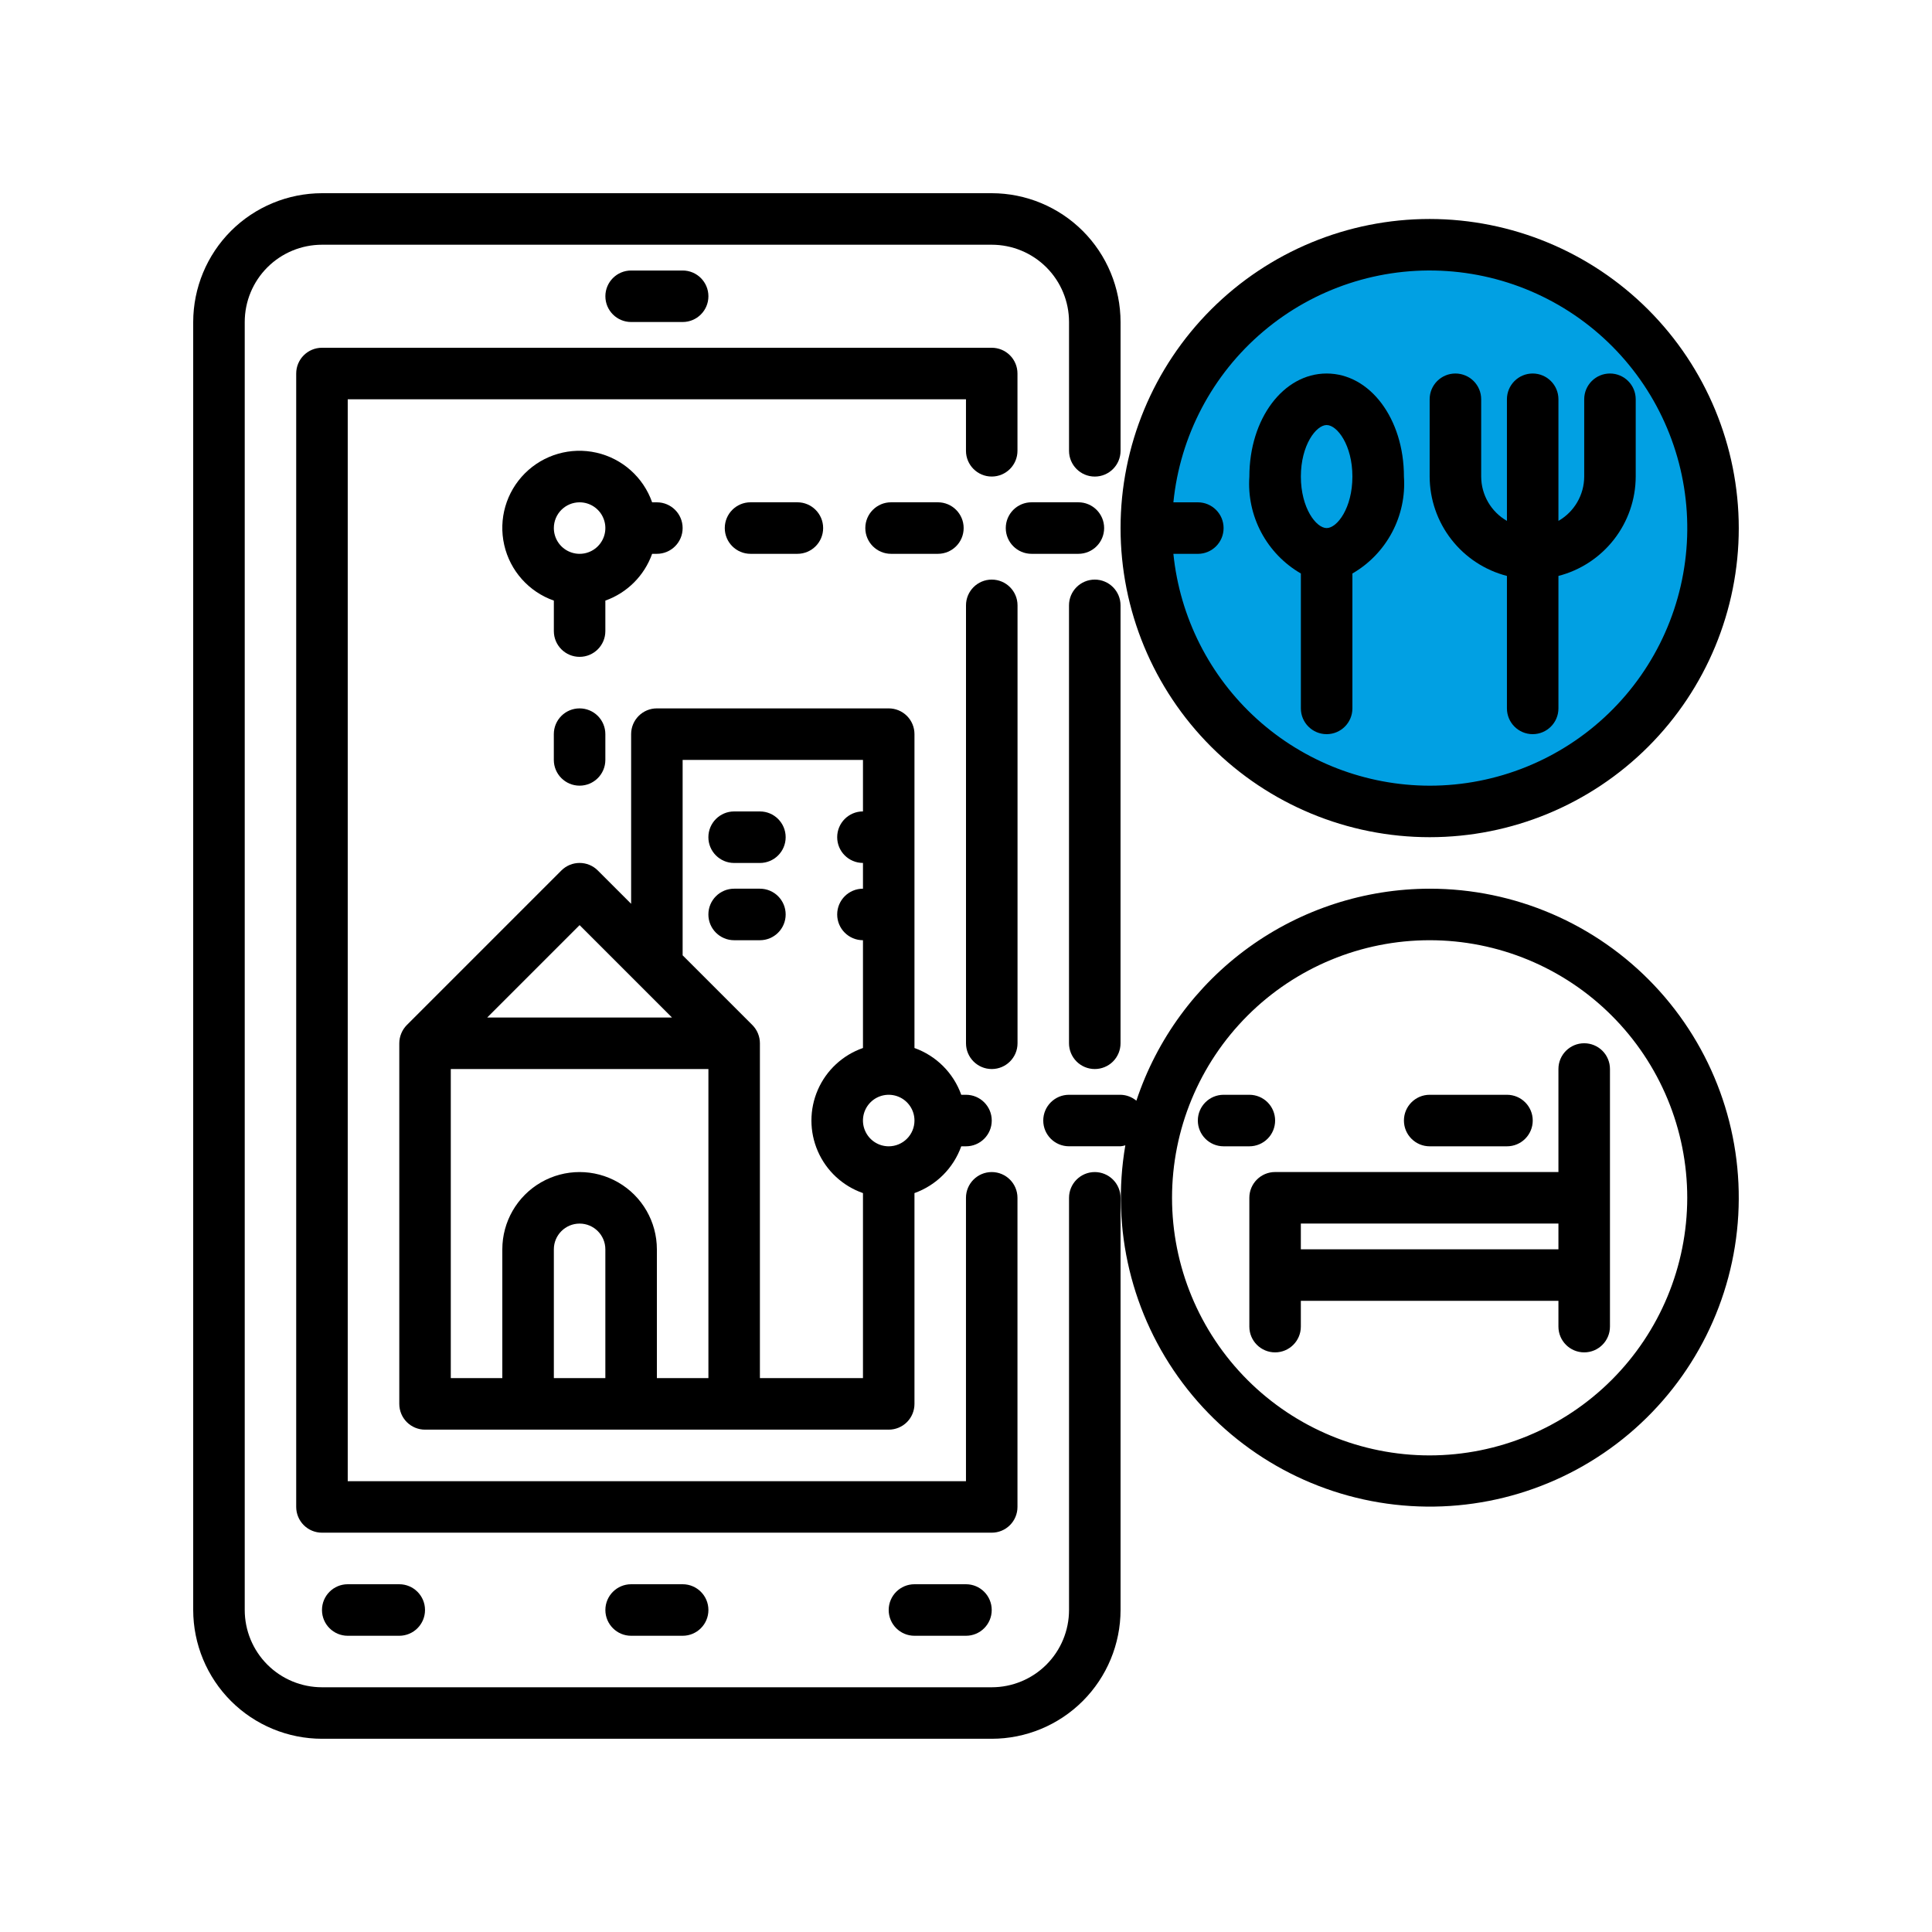
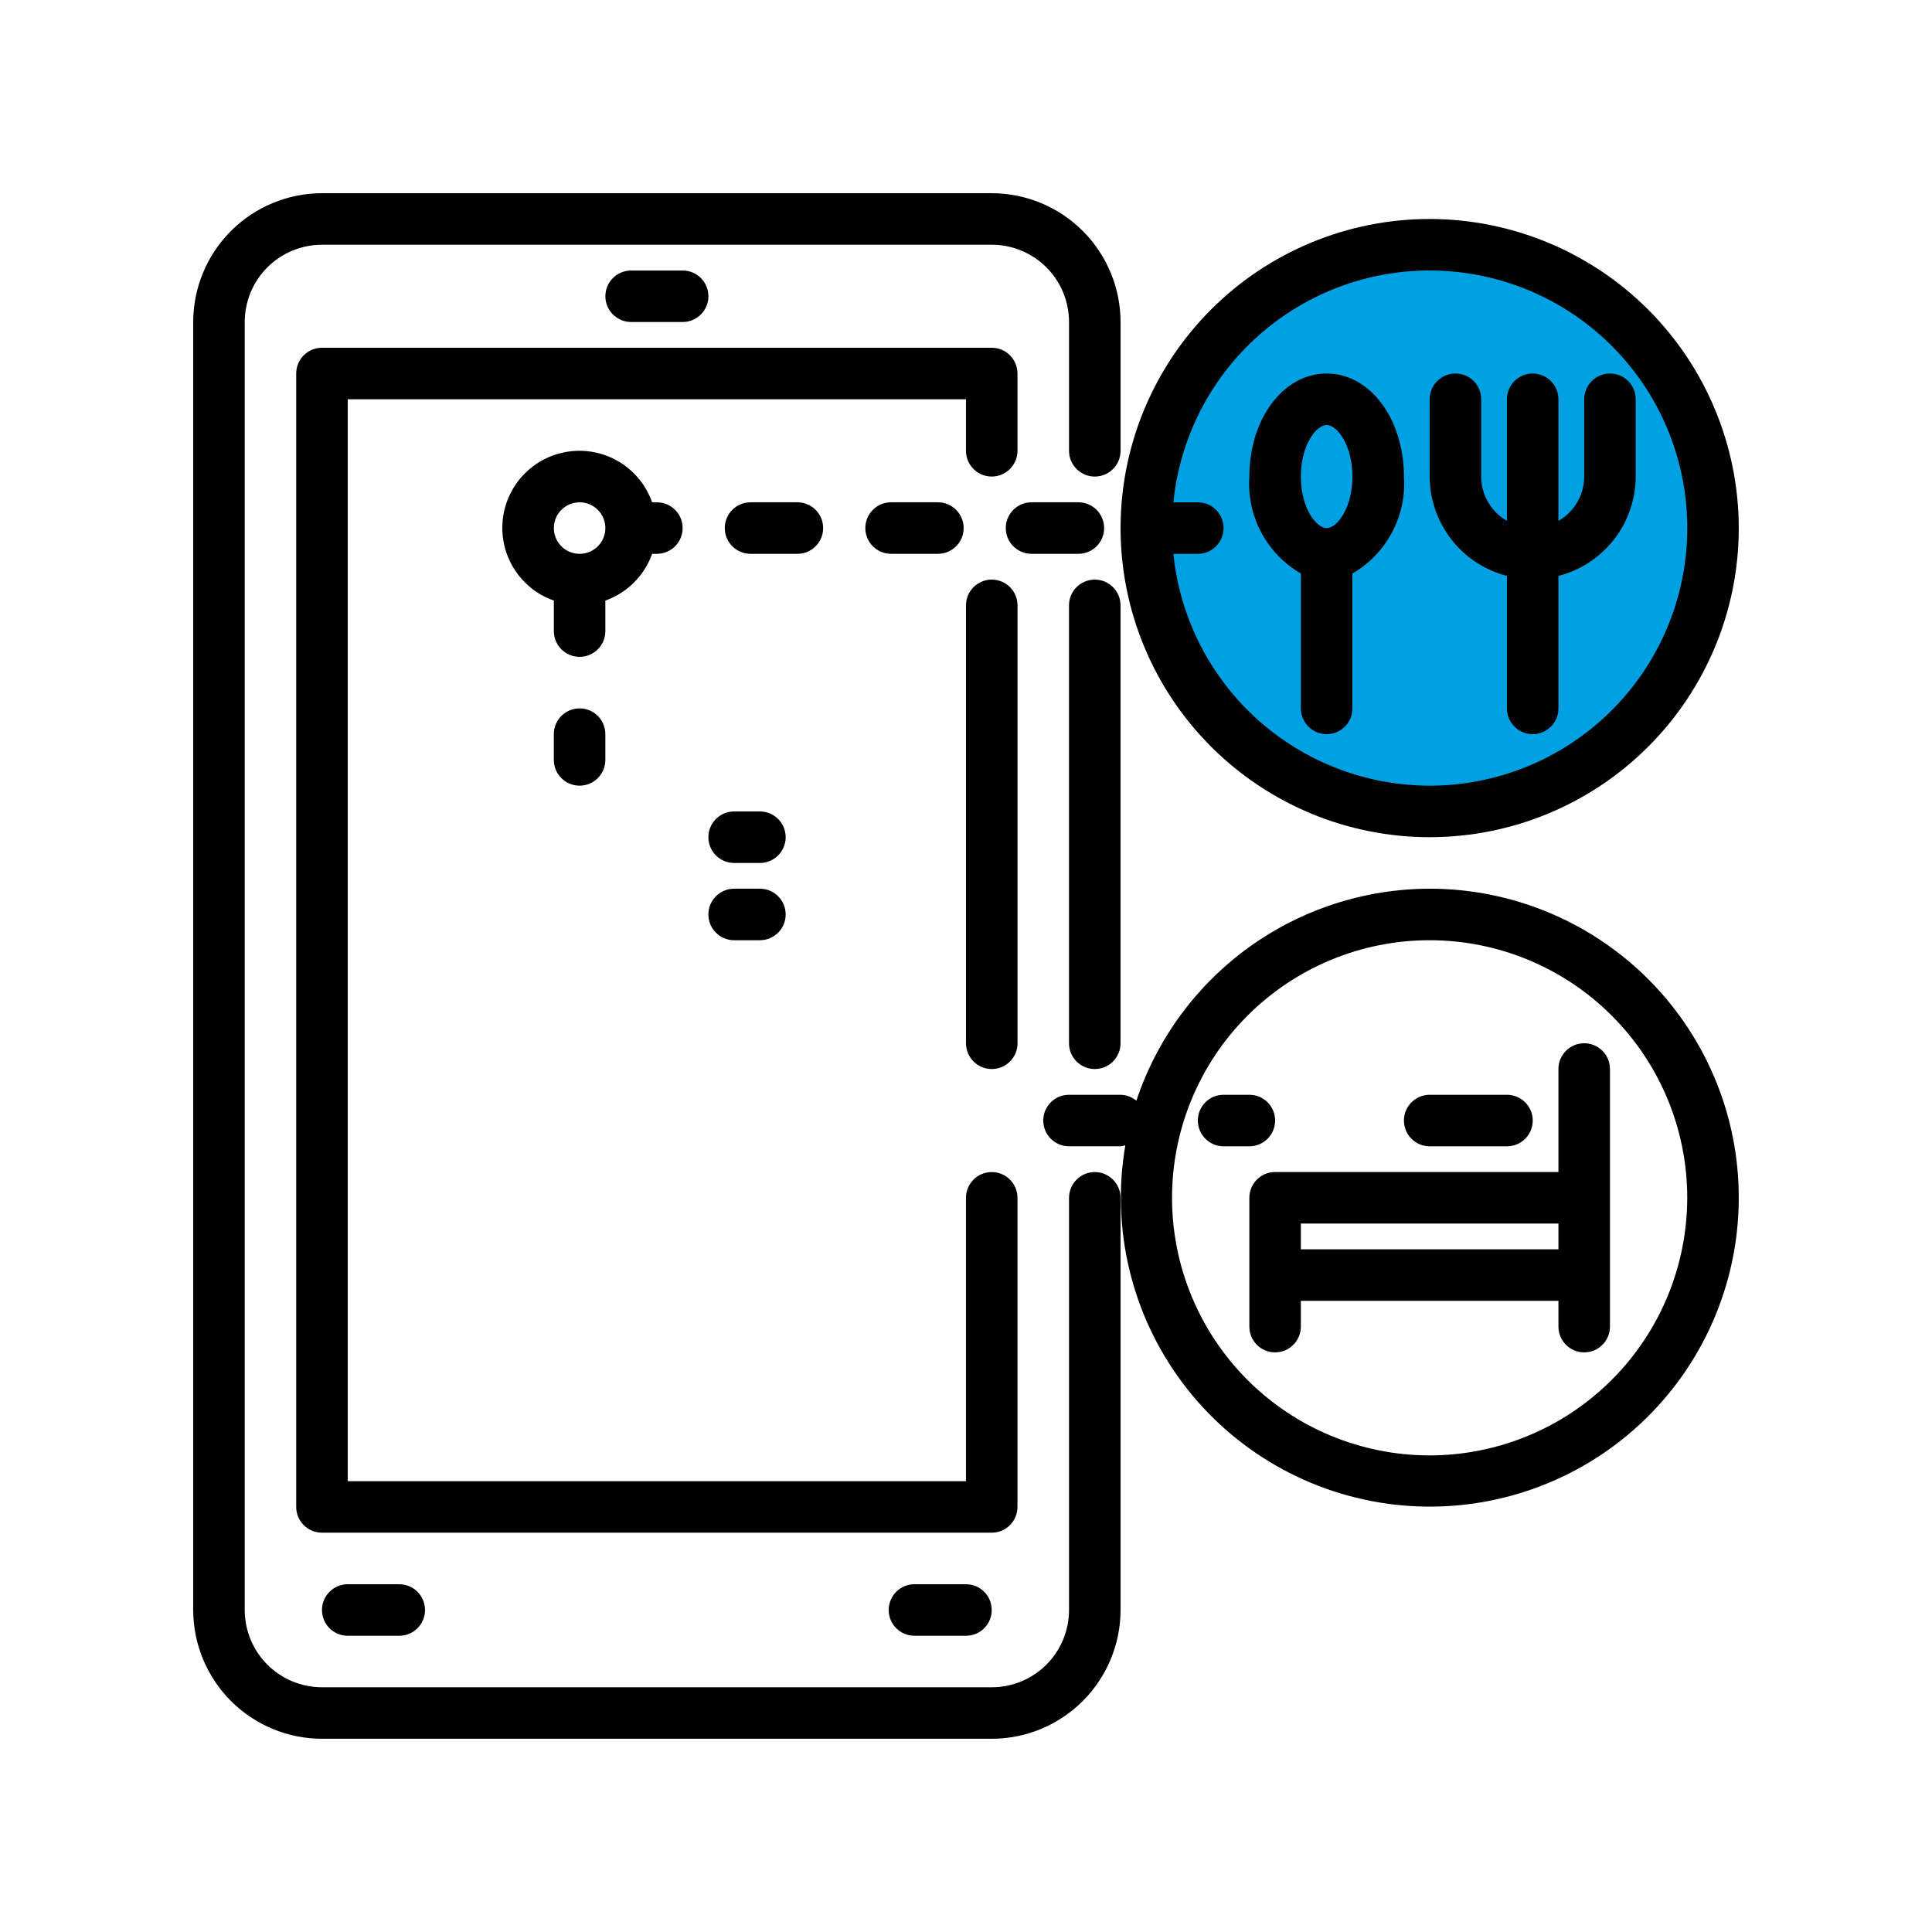
<svg xmlns="http://www.w3.org/2000/svg" width="70" height="70" viewBox="0 0 70 70" fill="none">
  <rect x="42" y="9" width="20" height="20" rx="7.5" fill="#01A0E3" />
  <path d="M39.666 42.466C39.151 42.466 38.733 42.884 38.733 43.4V58.333C38.733 59.075 38.438 59.788 37.913 60.313C37.388 60.838 36.675 61.133 35.933 61.133H11.667C10.924 61.133 10.212 60.838 9.687 60.313C9.162 59.788 8.867 59.075 8.867 58.333V11.667C8.867 10.924 9.162 10.212 9.687 9.687C10.212 9.162 10.924 8.867 11.667 8.867H35.933C36.676 8.867 37.388 9.162 37.913 9.687C38.438 10.212 38.733 10.924 38.733 11.667V16.333C38.733 16.849 39.151 17.267 39.666 17.267C40.182 17.267 40.6 16.849 40.6 16.333V11.667C40.598 10.43 40.106 9.243 39.231 8.368C38.356 7.494 37.17 7.002 35.933 7H11.667C10.43 7.002 9.243 7.494 8.368 8.368C7.494 9.243 7.002 10.43 7 11.667V58.333C7.002 59.57 7.494 60.756 8.368 61.631C9.243 62.506 10.43 62.998 11.667 62.999H35.933C37.17 62.998 38.356 62.506 39.231 61.631C40.106 60.756 40.598 59.57 40.6 58.333V43.4C40.6 43.152 40.501 42.915 40.326 42.74C40.151 42.565 39.914 42.466 39.666 42.466Z" fill="black" />
  <path d="M39.666 38.733C39.913 38.733 40.151 38.635 40.326 38.46C40.501 38.285 40.599 38.047 40.599 37.8V21.933C40.599 21.418 40.181 21 39.666 21C39.15 21 38.732 21.418 38.732 21.933V37.8C38.732 38.047 38.831 38.285 39.006 38.46C39.181 38.635 39.418 38.733 39.666 38.733Z" fill="black" />
  <path d="M24.734 11.667C25.249 11.667 25.667 11.249 25.667 10.734C25.667 10.219 25.249 9.801 24.734 9.801H22.867C22.352 9.801 21.934 10.219 21.934 10.734C21.934 11.249 22.352 11.667 22.867 11.667H24.734Z" fill="black" />
-   <path d="M22.867 57.4C22.352 57.4 21.934 57.818 21.934 58.334C21.934 58.849 22.352 59.267 22.867 59.267H24.734C25.249 59.267 25.667 58.849 25.667 58.334C25.667 57.818 25.249 57.4 24.734 57.4H22.867Z" fill="black" />
  <path d="M12.599 57.4C12.084 57.4 11.666 57.818 11.666 58.334C11.666 58.849 12.084 59.267 12.599 59.267H14.466C14.981 59.267 15.399 58.849 15.399 58.334C15.399 57.818 14.981 57.4 14.466 57.4H12.599Z" fill="black" />
  <path d="M33.133 57.4C32.617 57.4 32.199 57.818 32.199 58.334C32.199 58.849 32.617 59.267 33.133 59.267H34.999C35.515 59.267 35.932 58.849 35.932 58.334C35.932 57.818 35.515 57.4 34.999 57.4H33.133Z" fill="black" />
  <path d="M36.865 54.599V43.399C36.865 42.884 36.448 42.466 35.932 42.466C35.417 42.466 34.999 42.884 34.999 43.399V53.666H12.599V14.466H34.999V16.333C34.999 16.848 35.417 17.266 35.932 17.266C36.448 17.266 36.865 16.848 36.865 16.333V13.533C36.865 13.285 36.767 13.048 36.592 12.873C36.417 12.698 36.18 12.6 35.932 12.6H11.666C11.15 12.6 10.732 13.018 10.732 13.533V54.599C10.732 54.847 10.831 55.084 11.006 55.259C11.181 55.434 11.418 55.532 11.666 55.532H35.932C36.18 55.532 36.417 55.434 36.592 55.259C36.767 55.084 36.865 54.847 36.865 54.599Z" fill="black" />
  <path d="M36.867 21.933C36.867 21.418 36.449 21 35.933 21C35.418 21 35 21.418 35 21.933V37.8C35 38.315 35.418 38.733 35.933 38.733C36.449 38.733 36.867 38.315 36.867 37.8V21.933Z" fill="black" />
-   <path d="M14.539 37.443C14.492 37.556 14.467 37.677 14.467 37.799V50.866C14.467 51.113 14.565 51.351 14.74 51.526C14.915 51.701 15.153 51.799 15.4 51.799H32.2C32.447 51.799 32.685 51.701 32.86 51.526C33.035 51.351 33.133 51.113 33.133 50.866V43.228C33.924 42.945 34.546 42.323 34.828 41.533H35C35.515 41.533 35.933 41.115 35.933 40.599C35.933 40.084 35.515 39.666 35 39.666H34.828C34.546 38.876 33.924 38.254 33.133 37.971V26.599C33.133 26.352 33.035 26.114 32.86 25.939C32.685 25.764 32.447 25.666 32.2 25.666H23.8C23.285 25.666 22.867 26.084 22.867 26.599V32.746L21.66 31.54V31.539C21.296 31.175 20.705 31.175 20.34 31.539L14.74 37.139C14.654 37.226 14.585 37.329 14.539 37.443ZM16.333 38.733H25.667V49.932H23.8V45.266C23.8 44.266 23.266 43.341 22.4 42.841C21.534 42.341 20.466 42.341 19.6 42.841C18.734 43.341 18.2 44.266 18.2 45.266V49.932H16.333V38.733ZM21.933 49.932H20.067V45.266C20.067 44.751 20.485 44.333 21 44.333C21.515 44.333 21.933 44.751 21.933 45.266V49.932ZM32.2 41.533C31.822 41.533 31.482 41.305 31.338 40.956C31.193 40.608 31.273 40.206 31.54 39.939C31.807 39.672 32.208 39.593 32.557 39.737C32.906 39.881 33.133 40.222 33.133 40.599C33.133 40.847 33.035 41.084 32.86 41.259C32.685 41.434 32.447 41.533 32.2 41.533ZM24.733 27.533H31.267V29.399C30.751 29.399 30.333 29.817 30.333 30.333C30.333 30.848 30.751 31.266 31.267 31.266V32.199C30.751 32.199 30.333 32.617 30.333 33.133C30.333 33.648 30.751 34.066 31.267 34.066V37.971C30.535 38.226 29.942 38.775 29.632 39.485C29.322 40.196 29.322 41.003 29.632 41.713C29.942 42.424 30.535 42.973 31.267 43.228V49.932H27.533V37.799C27.533 37.677 27.508 37.556 27.462 37.443C27.415 37.329 27.346 37.226 27.26 37.139L24.733 34.613L24.733 27.533ZM21 33.519L24.347 36.866H17.653L21 33.519Z" fill="black" />
  <path d="M33.981 20.066C34.497 20.066 34.915 19.648 34.915 19.133C34.915 18.617 34.497 18.199 33.981 18.199H32.285C31.77 18.199 31.352 18.617 31.352 19.133C31.352 19.648 31.77 20.066 32.285 20.066H33.981Z" fill="black" />
  <path d="M39.071 20.066C39.587 20.066 40.005 19.648 40.005 19.133C40.005 18.617 39.587 18.199 39.071 18.199H37.375C36.859 18.199 36.441 18.617 36.441 19.133C36.441 19.648 36.859 20.066 37.375 20.066H39.071Z" fill="black" />
  <path d="M28.891 20.066C29.406 20.066 29.824 19.648 29.824 19.133C29.824 18.617 29.406 18.199 28.891 18.199H27.193C26.678 18.199 26.26 18.617 26.26 19.133C26.26 19.648 26.678 20.066 27.193 20.066H28.891Z" fill="black" />
  <path d="M26.599 31.267H27.533C28.048 31.267 28.466 30.849 28.466 30.334C28.466 29.818 28.048 29.4 27.533 29.4H26.599C26.084 29.4 25.666 29.818 25.666 30.334C25.666 30.849 26.084 31.267 26.599 31.267Z" fill="black" />
  <path d="M27.533 34.066C28.048 34.066 28.466 33.648 28.466 33.133C28.466 32.617 28.048 32.199 27.533 32.199H26.599C26.084 32.199 25.666 32.617 25.666 33.133C25.666 33.648 26.084 34.066 26.599 34.066H27.533Z" fill="black" />
  <path d="M48.067 13.533C46.497 13.533 45.267 15.173 45.267 17.267C45.218 17.968 45.367 18.669 45.697 19.29C46.027 19.911 46.525 20.427 47.133 20.779V25.666C47.133 26.182 47.551 26.6 48.067 26.6C48.582 26.6 49 26.182 49 25.666V20.779C49.609 20.427 50.106 19.911 50.436 19.29C50.766 18.669 50.916 17.968 50.867 17.267C50.867 15.173 49.637 13.533 48.067 13.533ZM48.067 19.133C47.686 19.133 47.133 18.406 47.133 17.267C47.133 16.127 47.686 15.4 48.067 15.4C48.448 15.4 49 16.127 49 17.267C49 18.406 48.448 19.133 48.067 19.133Z" fill="black" />
  <path d="M57.399 14.466V17.267C57.397 17.93 57.041 18.543 56.465 18.873V14.466C56.465 13.951 56.047 13.533 55.532 13.533C55.017 13.533 54.599 13.951 54.599 14.466V18.873C54.023 18.543 53.668 17.93 53.666 17.267V14.466C53.666 13.951 53.248 13.533 52.732 13.533C52.217 13.533 51.799 13.951 51.799 14.466V17.267C51.802 18.092 52.078 18.893 52.585 19.544C53.092 20.196 53.8 20.661 54.599 20.867V25.666C54.599 26.182 55.017 26.6 55.532 26.6C56.047 26.6 56.465 26.182 56.465 25.666V20.867C57.265 20.661 57.972 20.195 58.479 19.544C58.986 18.893 59.263 18.092 59.265 17.267V14.466C59.265 13.951 58.847 13.533 58.332 13.533C57.817 13.533 57.399 13.951 57.399 14.466Z" fill="black" />
  <path d="M51.8 7.934C48.829 7.934 45.98 9.114 43.88 11.214C41.78 13.314 40.6 16.163 40.6 19.134C40.6 22.104 41.779 24.953 43.88 27.053C45.98 29.153 48.829 30.333 51.8 30.333C54.77 30.333 57.619 29.153 59.719 27.053C61.819 24.953 62.999 22.104 62.999 19.134C62.996 16.164 61.815 13.317 59.716 11.217C57.616 9.118 54.769 7.937 51.8 7.934ZM51.8 28.467C49.487 28.464 47.257 27.603 45.542 26.052C43.827 24.5 42.748 22.368 42.514 20.067H43.4C43.915 20.067 44.333 19.649 44.333 19.134C44.333 18.618 43.915 18.2 43.4 18.2H42.514C42.756 15.791 43.925 13.57 45.774 12.007C47.623 10.443 50.007 9.659 52.423 9.821C54.839 9.983 57.098 11.077 58.722 12.873C60.346 14.669 61.209 17.026 61.128 19.446C61.047 21.866 60.029 24.16 58.288 25.843C56.548 27.526 54.221 28.467 51.8 28.467V28.467Z" fill="black" />
  <path d="M46.2 40.599C46.2 40.352 46.102 40.114 45.927 39.939C45.752 39.764 45.514 39.666 45.267 39.666H44.334C43.818 39.666 43.4 40.084 43.4 40.599C43.4 41.115 43.818 41.533 44.334 41.533H45.267C45.514 41.533 45.752 41.434 45.927 41.259C46.102 41.084 46.2 40.847 46.2 40.599Z" fill="black" />
  <path d="M21 25.666C20.484 25.666 20.066 26.084 20.066 26.599V27.533C20.066 28.048 20.484 28.466 21 28.466C21.515 28.466 21.933 28.048 21.933 27.533V26.599C21.933 26.352 21.835 26.114 21.66 25.939C21.485 25.764 21.247 25.666 21 25.666Z" fill="black" />
  <path d="M21.933 21.761C22.724 21.479 23.346 20.857 23.628 20.066H23.8C24.315 20.066 24.733 19.648 24.733 19.133C24.733 18.617 24.315 18.2 23.8 18.2H23.628C23.31 17.294 22.549 16.615 21.613 16.402C20.676 16.189 19.696 16.472 19.018 17.15C18.339 17.829 18.056 18.809 18.269 19.745C18.482 20.682 19.161 21.443 20.067 21.761V22.866C20.067 23.381 20.485 23.799 21 23.799C21.515 23.799 21.933 23.381 21.933 22.866L21.933 21.761ZM21 18.2C21.377 18.2 21.718 18.427 21.862 18.776C22.007 19.125 21.927 19.526 21.66 19.793C21.393 20.06 20.992 20.14 20.643 19.995C20.294 19.851 20.067 19.51 20.067 19.133C20.067 18.617 20.485 18.2 21 18.2Z" fill="black" />
  <path d="M51.799 32.199C49.446 32.203 47.153 32.947 45.246 34.325C43.339 35.704 41.914 37.648 41.173 39.881C41.012 39.746 40.809 39.67 40.599 39.666H38.732C38.217 39.666 37.799 40.084 37.799 40.599C37.799 41.115 38.217 41.532 38.732 41.532H40.599C40.658 41.527 40.716 41.515 40.773 41.497C40.251 44.532 41.002 47.648 42.85 50.111C44.698 52.575 47.48 54.168 50.539 54.516C53.599 54.864 56.667 53.937 59.021 51.952C61.375 49.966 62.808 47.099 62.981 44.024C63.155 40.95 62.054 37.94 59.938 35.702C57.822 33.465 54.878 32.198 51.799 32.199L51.799 32.199ZM51.799 52.732C49.323 52.732 46.95 51.749 45.199 49.999C43.449 48.248 42.465 45.874 42.465 43.399C42.465 40.924 43.449 38.55 45.199 36.8C46.95 35.049 49.323 34.066 51.799 34.066C54.274 34.066 56.648 35.049 58.398 36.8C60.149 38.55 61.132 40.924 61.132 43.399C61.129 45.874 60.145 48.246 58.395 49.996C56.646 51.745 54.273 52.73 51.799 52.732Z" fill="black" />
  <path d="M57.399 37.799C56.883 37.799 56.465 38.217 56.465 38.732V42.465H46.199C45.684 42.465 45.266 42.883 45.266 43.399V48.065C45.266 48.581 45.684 48.999 46.199 48.999C46.714 48.999 47.132 48.581 47.132 48.065V47.132H56.465V48.065C56.465 48.581 56.883 48.999 57.399 48.999C57.914 48.999 58.332 48.581 58.332 48.065V38.732C58.332 38.485 58.234 38.247 58.059 38.072C57.884 37.897 57.646 37.799 57.399 37.799ZM47.132 45.265V44.332H56.465V45.265H47.132Z" fill="black" />
  <path d="M51.8 41.533H54.6C55.116 41.533 55.534 41.115 55.534 40.599C55.534 40.084 55.116 39.666 54.6 39.666H51.8C51.285 39.666 50.867 40.084 50.867 40.599C50.867 41.115 51.285 41.533 51.8 41.533Z" fill="black" />
</svg>